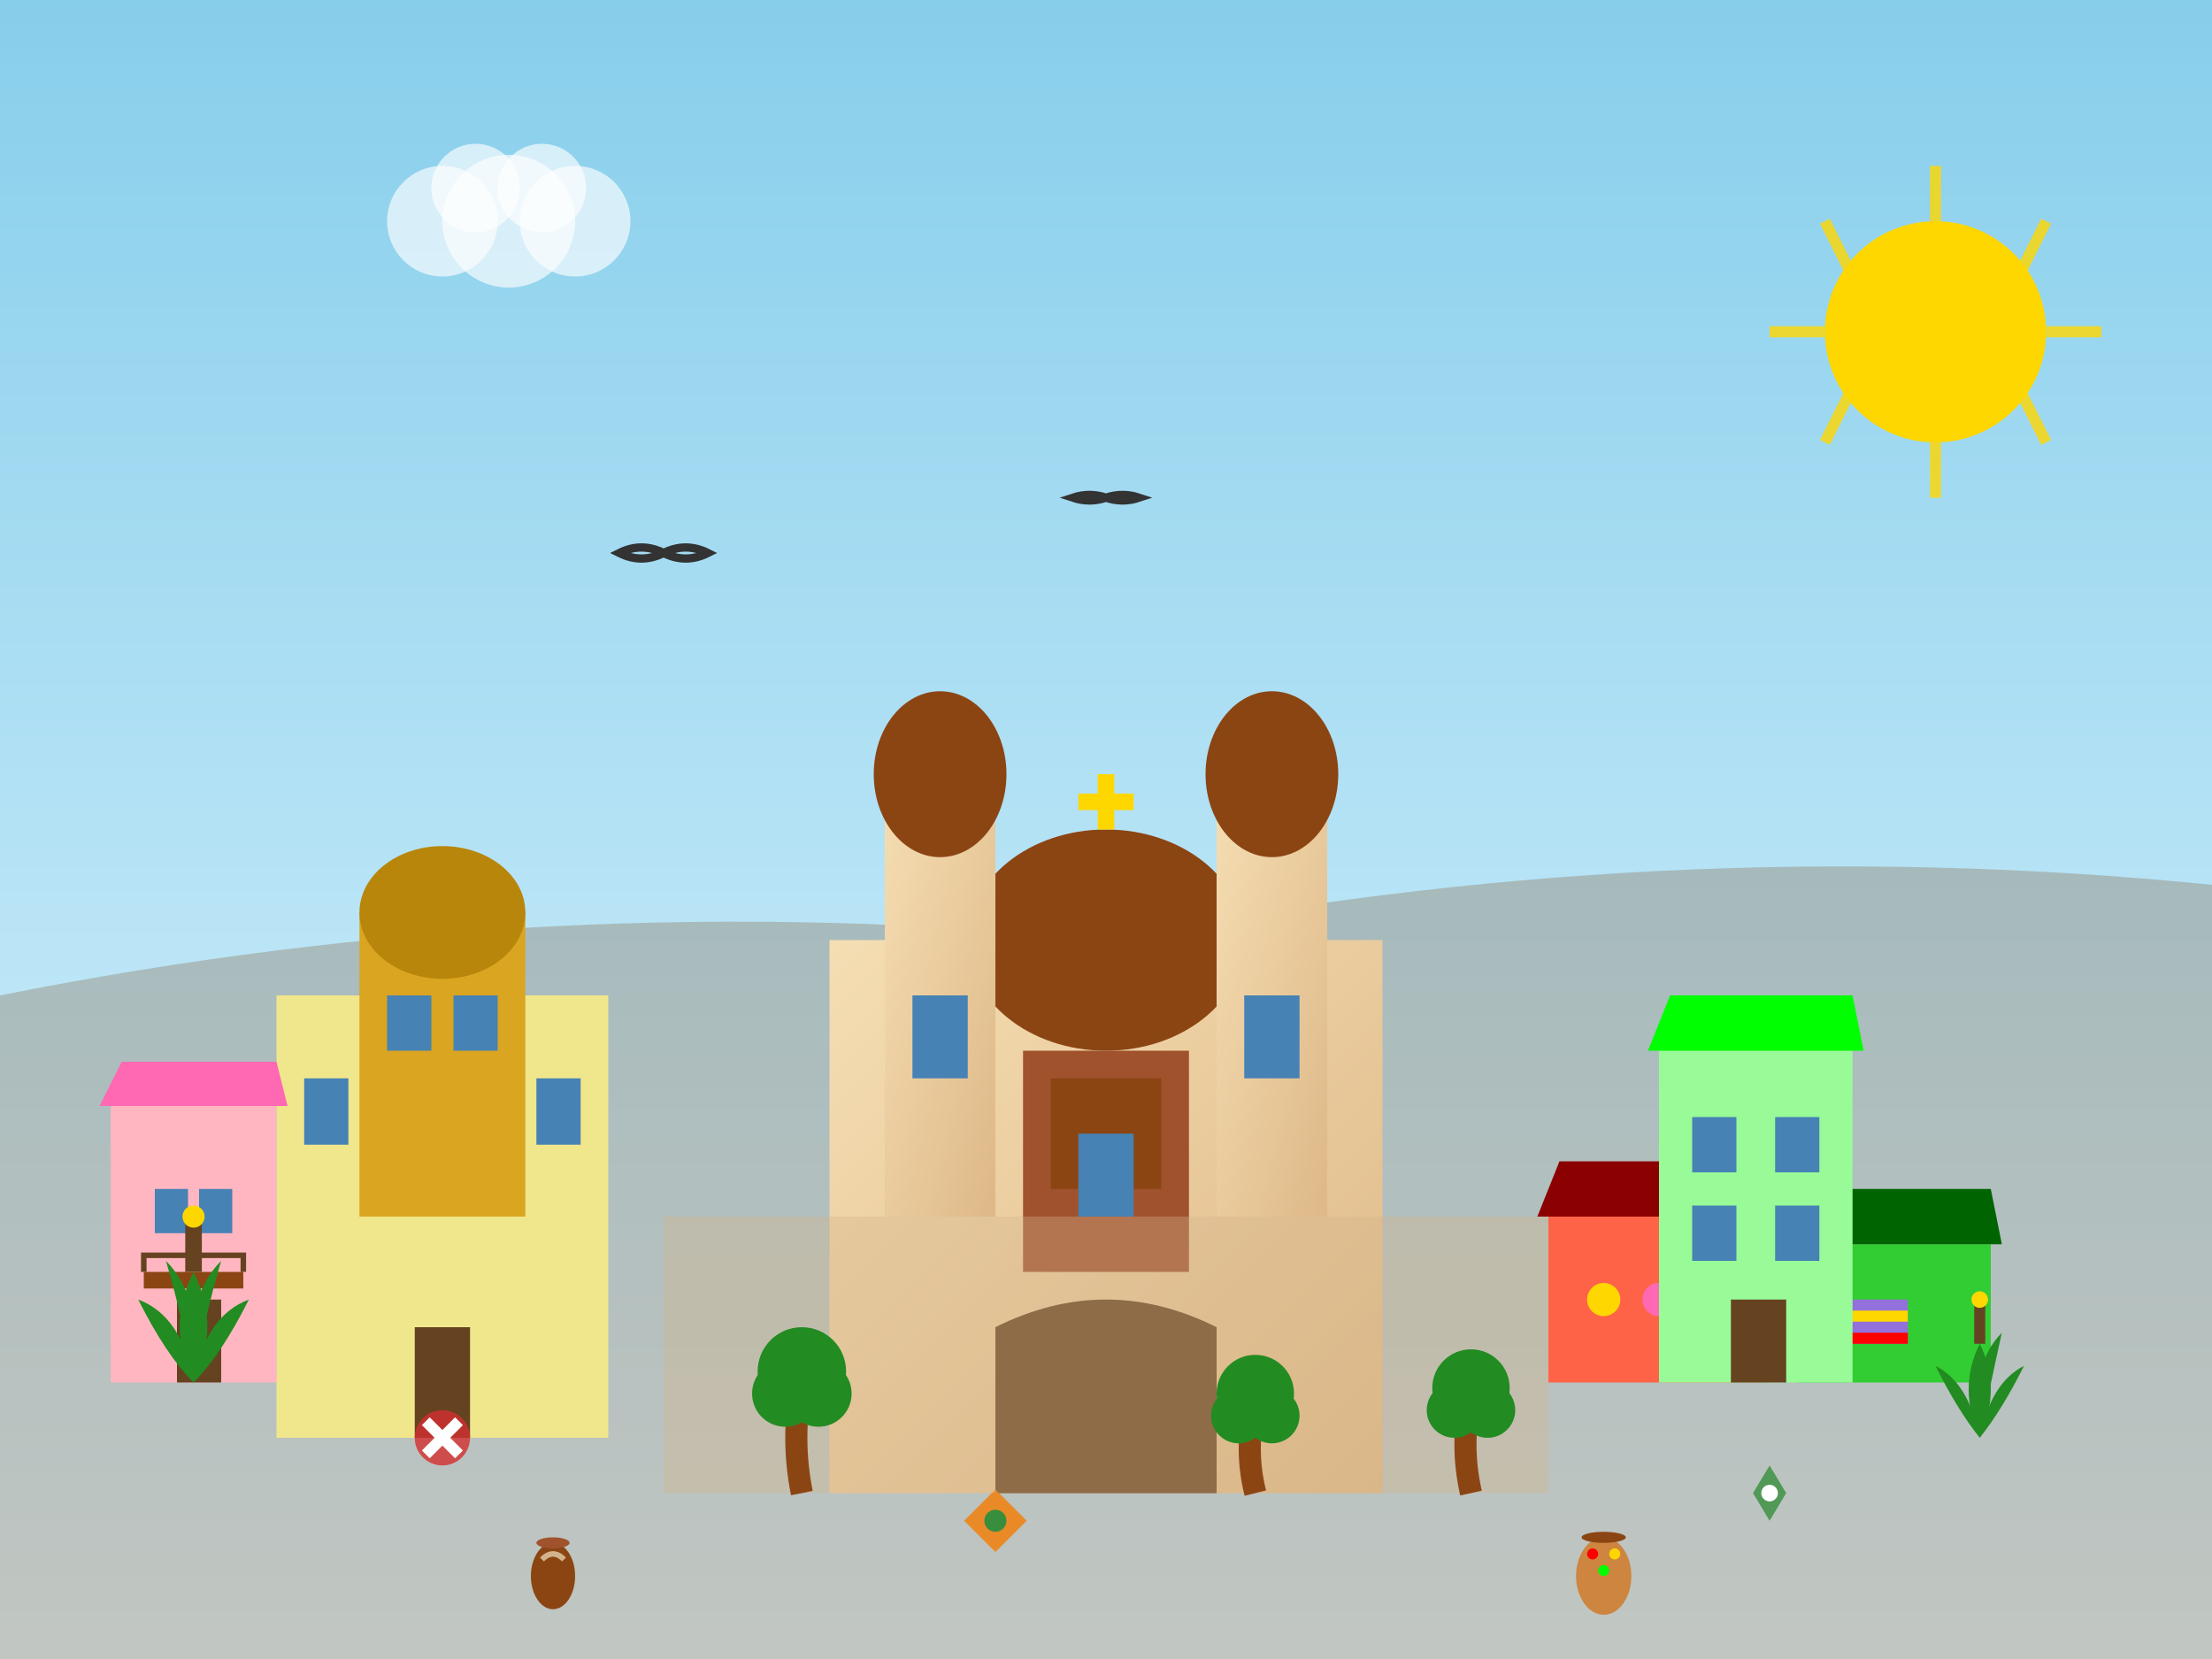
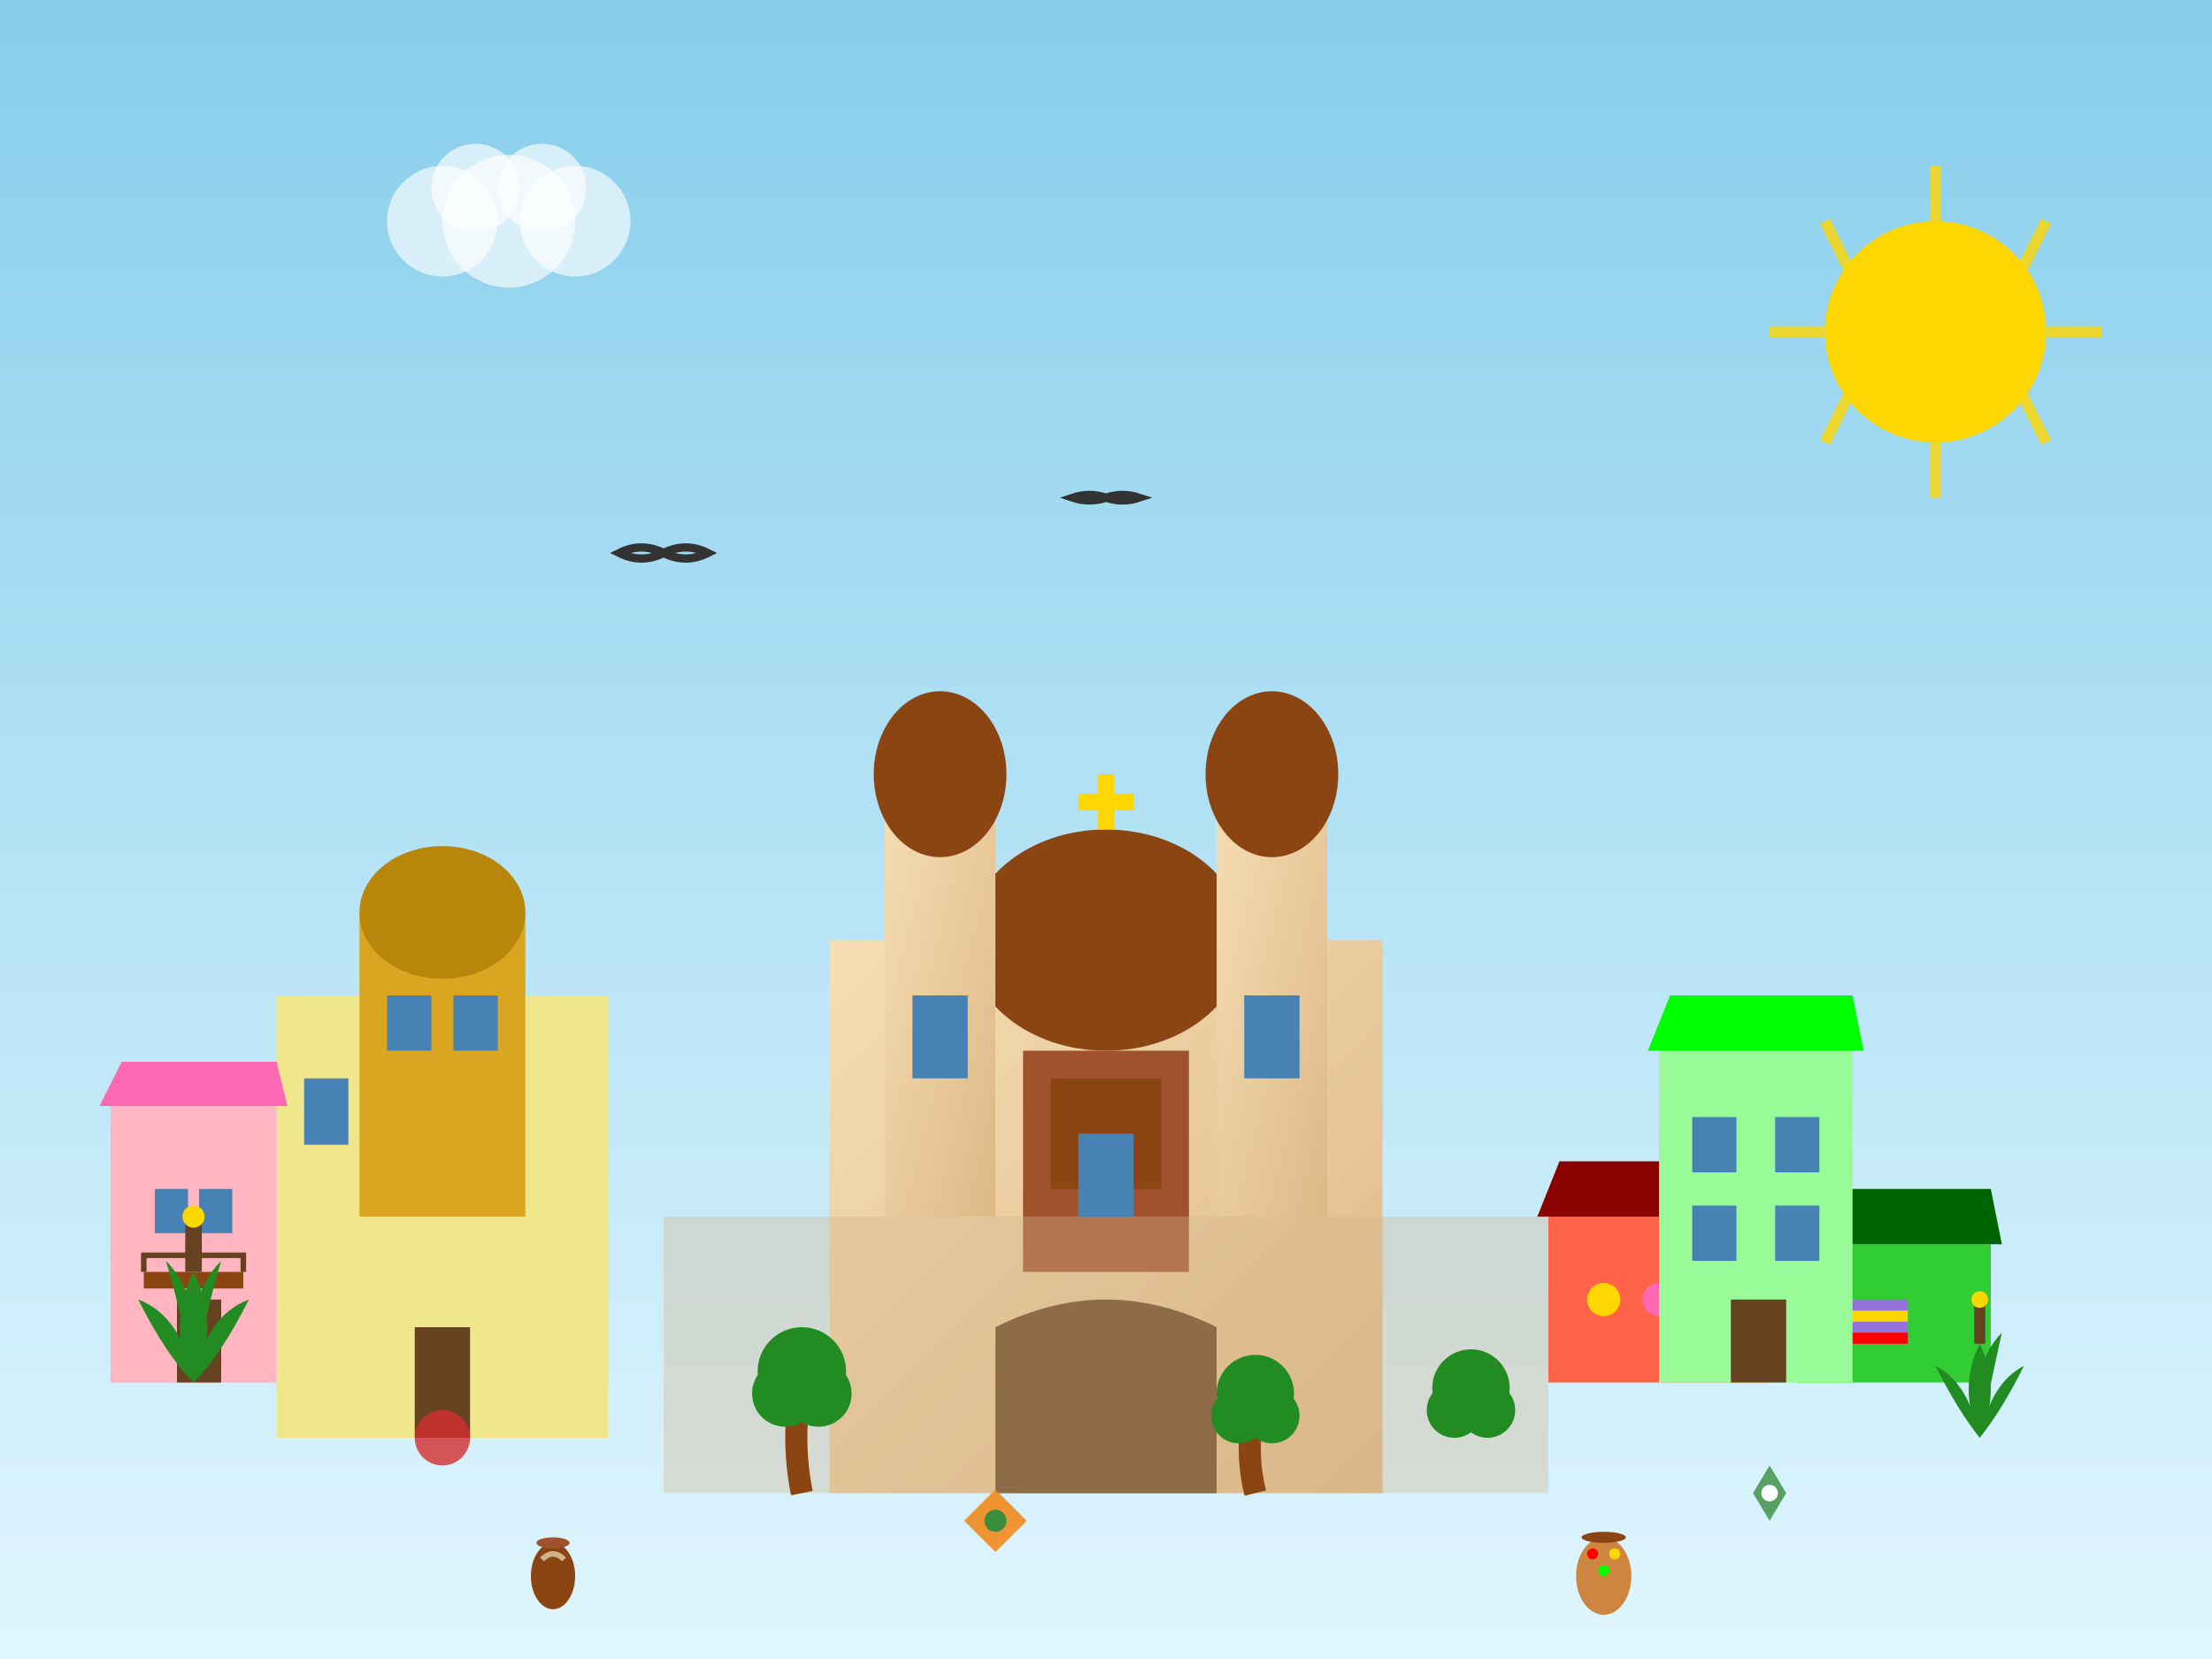
<svg xmlns="http://www.w3.org/2000/svg" viewBox="0 0 400 300">
  <defs>
    <linearGradient id="skyGradient" x1="0%" y1="0%" x2="0%" y2="100%">
      <stop offset="0%" style="stop-color:#87CEEB;stop-opacity:1" />
      <stop offset="100%" style="stop-color:#E0F6FF;stop-opacity:1" />
    </linearGradient>
    <linearGradient id="buildingGradient" x1="0%" y1="0%" x2="100%" y2="100%">
      <stop offset="0%" style="stop-color:#F5DEB3;stop-opacity:1" />
      <stop offset="100%" style="stop-color:#DEB887;stop-opacity:1" />
    </linearGradient>
    <filter id="handDrawn">
      <feTurbulence baseFrequency="0.02" numOctaves="3" result="noise" />
      <feDisplacementMap in="SourceGraphic" in2="noise" scale="1" />
    </filter>
  </defs>
  <rect width="400" height="300" fill="url(#skyGradient)" />
-   <path d="M0 180 Q100 160 200 170 Q300 150 400 160 L400 300 L0 300 Z" fill="#8B7355" opacity="0.6" filter="url(#handDrawn)" />
  <g transform="translate(150, 120)">
    <rect x="0" y="50" width="100" height="100" fill="url(#buildingGradient)" filter="url(#handDrawn)" />
    <ellipse cx="50" cy="50" rx="25" ry="20" fill="#8B4513" filter="url(#handDrawn)" />
    <rect x="10" y="20" width="20" height="80" fill="url(#buildingGradient)" filter="url(#handDrawn)" />
    <rect x="70" y="20" width="20" height="80" fill="url(#buildingGradient)" filter="url(#handDrawn)" />
    <ellipse cx="20" cy="20" rx="12" ry="15" fill="#8B4513" filter="url(#handDrawn)" />
    <ellipse cx="80" cy="20" rx="12" ry="15" fill="#8B4513" filter="url(#handDrawn)" />
    <path d="M30 150 L70 150 L70 120 Q50 110 30 120 Z" fill="#654321" filter="url(#handDrawn)" />
    <rect x="35" y="70" width="30" height="40" fill="#A0522D" />
    <rect x="40" y="75" width="20" height="20" fill="#8B4513" />
    <rect x="15" y="60" width="10" height="15" fill="#4682B4" />
    <rect x="75" y="60" width="10" height="15" fill="#4682B4" />
    <rect x="45" y="85" width="10" height="15" fill="#4682B4" />
    <path d="M50 30 L50 20 M45 25 L55 25" stroke="#FFD700" stroke-width="3" fill="none" />
  </g>
  <g transform="translate(50, 140)">
    <rect x="0" y="40" width="60" height="80" fill="#F0E68C" filter="url(#handDrawn)" />
    <rect x="15" y="25" width="30" height="55" fill="#DAA520" />
    <ellipse cx="30" cy="25" rx="15" ry="12" fill="#B8860B" filter="url(#handDrawn)" />
    <rect x="25" y="100" width="10" height="20" fill="#654321" />
    <rect x="5" y="55" width="8" height="12" fill="#4682B4" />
-     <rect x="47" y="55" width="8" height="12" fill="#4682B4" />
    <rect x="20" y="40" width="8" height="10" fill="#4682B4" />
    <rect x="32" y="40" width="8" height="10" fill="#4682B4" />
  </g>
  <g transform="translate(280, 180)">
    <rect x="0" y="40" width="40" height="30" fill="#FF6347" filter="url(#handDrawn)" />
    <path d="M-2 40 L42 40 L40 30 L2 30 Z" fill="#8B0000" />
    <rect x="45" y="45" width="35" height="25" fill="#32CD32" filter="url(#handDrawn)" />
    <path d="M43 45 L82 45 L80 35 L45 35 Z" fill="#006400" />
    <circle cx="10" cy="55" r="3" fill="#FFD700" />
    <circle cx="20" cy="55" r="3" fill="#FF69B4" />
    <circle cx="30" cy="55" r="3" fill="#00CED1" />
    <rect x="50" y="55" width="15" height="8" fill="#9370DB" />
    <rect x="50" y="57" width="15" height="2" fill="#FFD700" />
    <rect x="50" y="61" width="15" height="2" fill="#FF0000" />
  </g>
  <g transform="translate(20, 200)">
    <rect x="0" y="0" width="30" height="50" fill="#FFB6C1" filter="url(#handDrawn)" />
    <path d="M-2 0 L32 0 L30 -8 L2 -8 Z" fill="#FF69B4" />
    <rect x="8" y="15" width="6" height="8" fill="#4682B4" />
    <rect x="16" y="15" width="6" height="8" fill="#4682B4" />
    <rect x="12" y="35" width="8" height="15" fill="#654321" />
    <rect x="6" y="30" width="18" height="3" fill="#8B4513" />
    <path d="M6 30 L6 27 L24 27 L24 30" stroke="#654321" stroke-width="1" fill="none" />
  </g>
  <g transform="translate(300, 190)">
    <rect x="0" y="0" width="35" height="60" fill="#98FB98" filter="url(#handDrawn)" />
    <path d="M-2 0 L37 0 L35 -10 L2 -10 Z" fill="#00FF00" />
    <rect x="6" y="12" width="8" height="10" fill="#4682B4" />
    <rect x="21" y="12" width="8" height="10" fill="#4682B4" />
    <rect x="6" y="28" width="8" height="10" fill="#4682B4" />
    <rect x="21" y="28" width="8" height="10" fill="#4682B4" />
    <rect x="13" y="45" width="10" height="15" fill="#654321" />
  </g>
  <g transform="translate(80, 260)">
    <circle cx="0" cy="0" r="5" fill="#D32F2F" opacity="0.8" />
-     <path d="M-3 -3 L3 3 M3 -3 L-3 3" stroke="#FFFFFF" stroke-width="2" />
  </g>
  <g transform="translate(180, 275)">
    <rect x="-4" y="-4" width="8" height="8" fill="#F57C00" opacity="0.8" transform="rotate(45)" />
    <circle cx="0" cy="0" r="2" fill="#388E3C" />
  </g>
  <g transform="translate(320, 270)">
    <path d="M0 -5 L3 0 L0 5 L-3 0 Z" fill="#388E3C" opacity="0.8" />
    <circle cx="0" cy="0" r="1.5" fill="#FFFFFF" />
  </g>
  <g transform="translate(25, 220)">
    <path d="M10 30 Q5 20 10 10 Q15 20 10 30" fill="#228B22" filter="url(#handDrawn)" />
    <path d="M10 30 Q15 25 20 15 Q12 18 10 30" fill="#228B22" filter="url(#handDrawn)" />
    <path d="M10 30 Q5 25 0 15 Q8 18 10 30" fill="#228B22" filter="url(#handDrawn)" />
    <path d="M10 30 Q12 18 15 8 Q8 15 10 30" fill="#228B22" filter="url(#handDrawn)" />
    <path d="M10 30 Q8 18 5 8 Q12 15 10 30" fill="#228B22" filter="url(#handDrawn)" />
    <path d="M10 10 L10 0" stroke="#654321" stroke-width="3" fill="none" />
    <circle cx="10" cy="0" r="2" fill="#FFD700" />
  </g>
  <g transform="translate(350, 235)">
    <path d="M8 25 Q4 16 8 8 Q12 16 8 25" fill="#228B22" filter="url(#handDrawn)" />
    <path d="M8 25 Q12 20 16 12 Q10 15 8 25" fill="#228B22" filter="url(#handDrawn)" />
    <path d="M8 25 Q4 20 0 12 Q6 15 8 25" fill="#228B22" filter="url(#handDrawn)" />
    <path d="M8 25 Q10 15 12 6 Q6 12 8 25" fill="#228B22" filter="url(#handDrawn)" />
    <path d="M8 8 L8 0" stroke="#654321" stroke-width="2" fill="none" />
    <circle cx="8" cy="0" r="1.5" fill="#FFD700" />
  </g>
  <rect x="120" y="220" width="160" height="50" fill="#D2B48C" opacity="0.6" filter="url(#handDrawn)" />
  <g transform="translate(140, 240)">
    <path d="M5 30 Q3 20 5 10" stroke="#8B4513" stroke-width="4" fill="none" />
    <circle cx="5" cy="8" r="8" fill="#228B22" filter="url(#handDrawn)" />
    <circle cx="2" cy="12" r="6" fill="#228B22" filter="url(#handDrawn)" />
    <circle cx="8" cy="12" r="6" fill="#228B22" filter="url(#handDrawn)" />
  </g>
  <g transform="translate(220, 245)">
    <path d="M7 25 Q5 17 7 9" stroke="#8B4513" stroke-width="4" fill="none" />
    <circle cx="7" cy="7" r="7" fill="#228B22" filter="url(#handDrawn)" />
    <circle cx="4" cy="11" r="5" fill="#228B22" filter="url(#handDrawn)" />
    <circle cx="10" cy="11" r="5" fill="#228B22" filter="url(#handDrawn)" />
  </g>
  <g transform="translate(260, 242)">
-     <path d="M6 28 Q4 19 6 11" stroke="#8B4513" stroke-width="4" fill="none" />
    <circle cx="6" cy="9" r="7" fill="#228B22" filter="url(#handDrawn)" />
    <circle cx="3" cy="13" r="5" fill="#228B22" filter="url(#handDrawn)" />
    <circle cx="9" cy="13" r="5" fill="#228B22" filter="url(#handDrawn)" />
  </g>
  <g transform="translate(100, 285)">
    <ellipse cx="0" cy="0" rx="4" ry="6" fill="#8B4513" filter="url(#handDrawn)" />
    <ellipse cx="0" cy="-6" rx="3" ry="1" fill="#A0522D" />
    <path d="M-2 -3 Q0 -5 2 -3" stroke="#D2B48C" stroke-width="1" fill="none" />
  </g>
  <g transform="translate(290, 285)">
    <ellipse cx="0" cy="0" rx="5" ry="7" fill="#CD853F" filter="url(#handDrawn)" />
    <ellipse cx="0" cy="-7" rx="4" ry="1" fill="#8B4513" />
    <circle cx="-2" cy="-4" r="1" fill="#FF0000" />
    <circle cx="2" cy="-4" r="1" fill="#FFD700" />
    <circle cx="0" cy="-1" r="1" fill="#00FF00" />
  </g>
  <circle cx="350" cy="60" r="20" fill="#FFD700" filter="url(#handDrawn)" />
  <path d="M350 30 L350 40 M330 40 L335 50 M320 60 L330 60 M330 80 L335 70 M350 90 L350 80 M370 80 L365 70 M380 60 L370 60 M370 40 L365 50" stroke="#FFD700" stroke-width="2" opacity="0.8" />
  <g transform="translate(80, 40)">
    <circle cx="0" cy="0" r="10" fill="#ffffff" opacity="0.8" filter="url(#handDrawn)" />
    <circle cx="12" cy="0" r="12" fill="#ffffff" opacity="0.8" filter="url(#handDrawn)" />
    <circle cx="24" cy="0" r="10" fill="#ffffff" opacity="0.8" filter="url(#handDrawn)" />
    <circle cx="6" cy="-6" r="8" fill="#ffffff" opacity="0.8" filter="url(#handDrawn)" />
    <circle cx="18" cy="-6" r="8" fill="#ffffff" opacity="0.8" filter="url(#handDrawn)" />
  </g>
  <g transform="translate(200, 90)">
    <path d="M0 0 Q-3 -1 -6 0 Q-3 1 0 0 Q3 -1 6 0 Q3 1 0 0" stroke="#333" stroke-width="1.5" fill="none" />
  </g>
  <g transform="translate(120, 100)">
    <path d="M0 0 Q-4 -2 -8 0 Q-4 2 0 0 Q4 -2 8 0 Q4 2 0 0" stroke="#333" stroke-width="1.5" fill="none" />
  </g>
</svg>